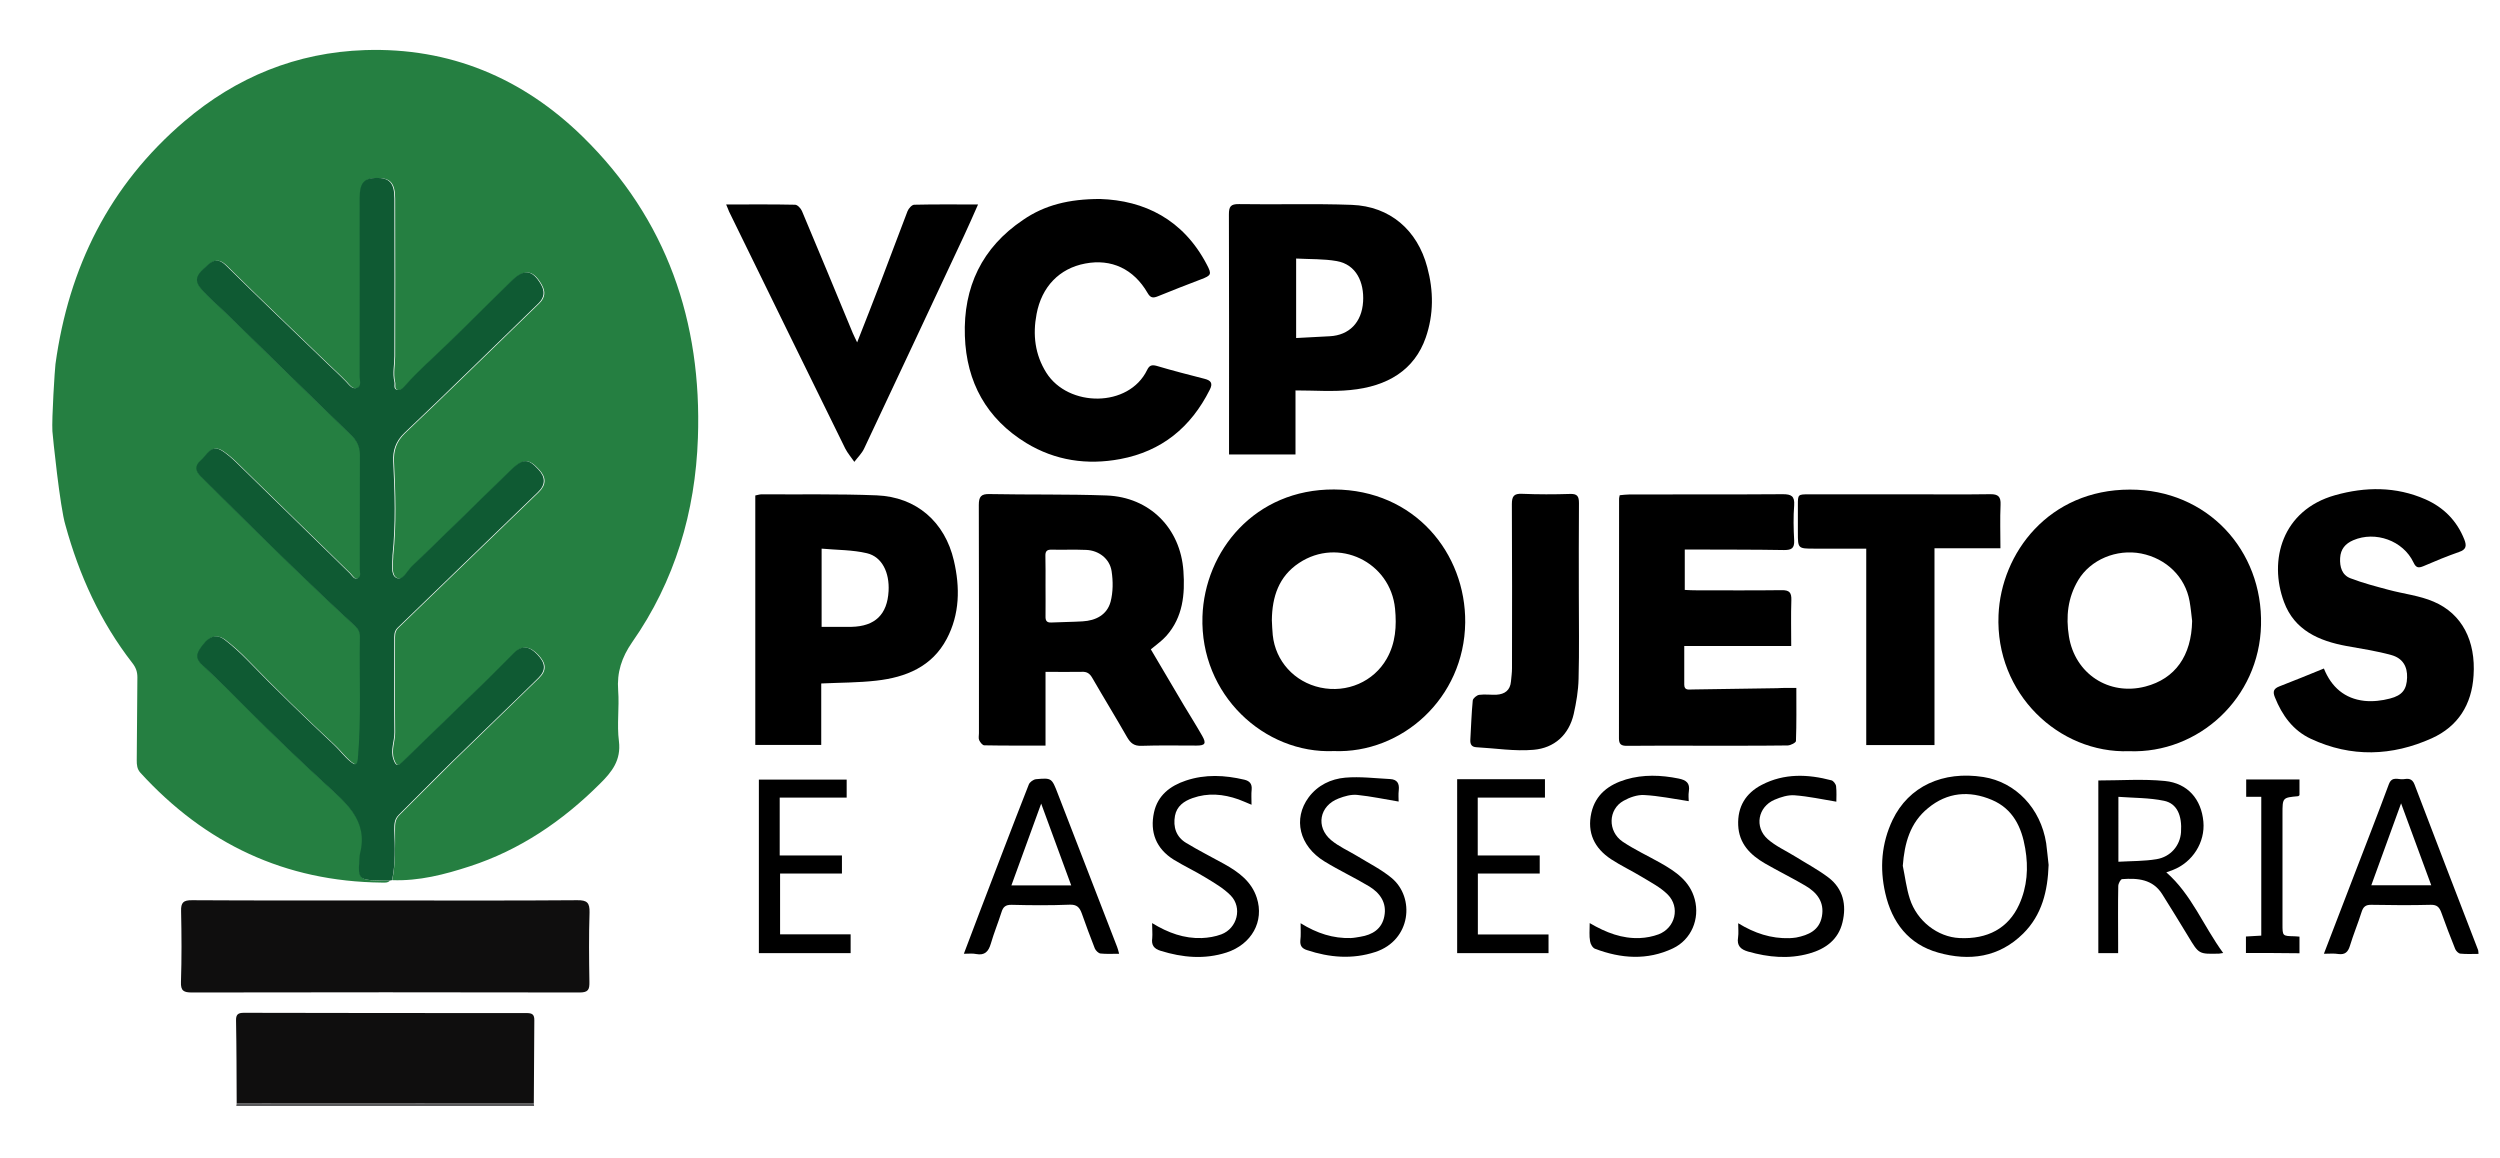
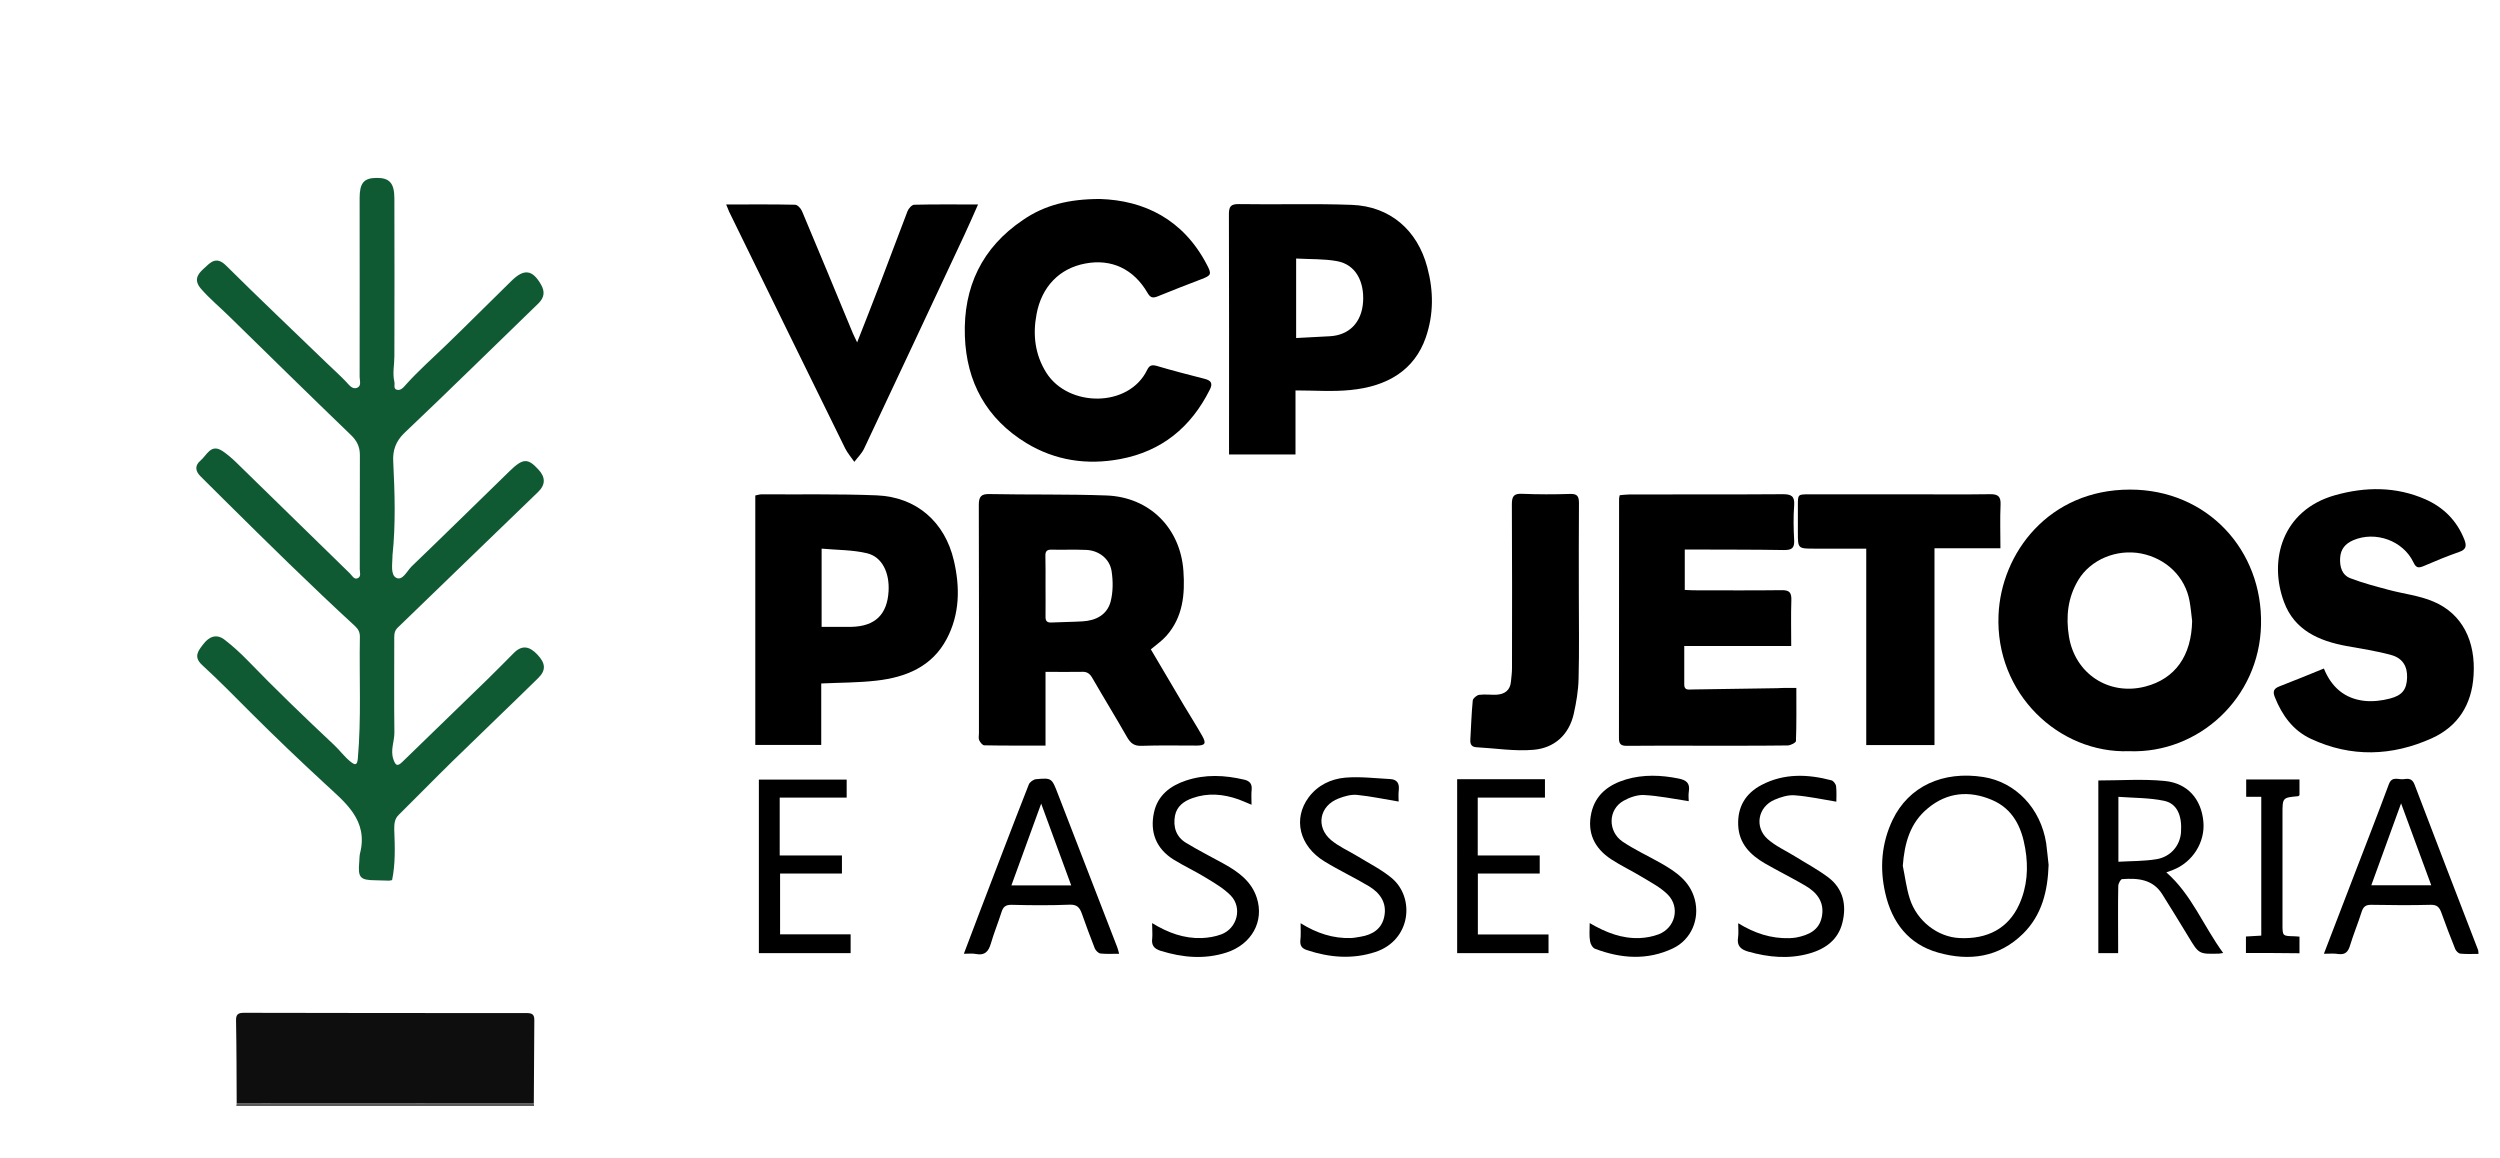
<svg xmlns="http://www.w3.org/2000/svg" version="1.1" id="Camada_1" x="0px" y="0px" viewBox="0 0 1956.2 906.1" style="enable-background:new 0 0 1956.2 906.1;" xml:space="preserve">
  <style type="text/css">
	.st0{fill:#257F41;}
	.st1{fill:#5A5A5C;}
	.st2{fill:#0F5A33;}
	.st3{fill:#0F0E0E;}
</style>
  <g>
    <g>
-       <path class="st0" d="M41,337.4c-0.6-9.7,1.9-48.9,2.4-52.5c10.4-75.7,42.2-140,100.9-190c40.7-34.7,87.9-53.9,141.2-55.7    C351.9,37,409,61,456,107c65.8,64.4,93.3,144.8,90.1,235.7c-2,57.8-18,112-51.5,159.9c-8.1,11.7-12,23.5-10.9,37.7    c1,13.2-1.1,26.7,0.6,39.7c1.8,14.9-5.5,24-14.9,33.3c-29.2,29.1-62.5,51.8-101.9,64.6c-19.6,6.4-39.7,11.6-60.6,10.8    c2.7-13,2.2-26.2,2.2-39.4c0-4.2,0-8.2,3.5-11.6c14-13.8,27.7-27.8,41.7-41.6c22.4-21.9,45.1-43.6,67.5-65.5    c6.3-6.2,5.6-11.7-0.8-18.4c-5.9-6.1-11.7-7.8-18.3-1.2c-6.8,6.9-13.6,13.8-20.5,20.5c-22.2,21.6-44.5,43.1-66.8,64.8    c-3.9,3.8-5.3,2.7-7-2.1c-2.5-7.3,0.9-14.1,0.8-21.1c-0.3-23.9-0.1-47.9-0.1-71.8c0-3.5-0.4-7.1,2.6-10c22-21.2,44-42.6,66-63.8    c14.6-14.1,29.2-28.2,43.8-42.3c6-5.8,6.1-11.6,0.4-17.7c-8.2-8.9-12.1-8.9-22.3,1c-25.7,24.9-51.2,50-76.9,74.8    c-3.7,3.6-7.2,11.5-12.1,8.9c-4.5-2.4-3.1-10.5-2.9-16.4c0-0.3,0-0.6,0-1c2.6-24.5,1.8-49,0.6-73.5c-0.4-8.3,1.7-15.7,8.7-22.4    c35.3-33.4,69.9-67.6,104.9-101.4c4.8-4.7,5.1-9.3,2-14.8c-6.7-11.6-13.2-12.5-23-2.9c-17.3,16.9-34.4,34.1-51.8,50.9    c-10.4,10.1-21.3,19.7-31,30.5c-1.7,1.9-4,5-7.2,3.8c-2.5-0.9-1.1-4-1.7-6.1c-1.6-6.7,0-13.4,0-20.1c0.1-41.1,0.1-82.2,0-123.3    c0-12.2-3.7-16.3-14-16.2c-9.8,0.1-13.2,4.1-13.2,15.8c0,46.6,0,93.2,0,139.8c0,3,1.7,7.3-2.1,8.7c-3.8,1.3-6.1-2.2-8.6-4.9    c-4.7-4.9-9.7-9.4-14.6-14.1c-26.4-25.5-53.1-50.8-79.2-76.7c-8.1-8-12.6-2-17.7,2.6c-4.9,4.4-7.6,9.1-1.8,15.7    c6.8,7.8,14.7,14.3,22,21.5c31.5,30.9,63,61.9,94.9,92.5c4.9,4.7,7.3,9.4,7.3,15.9c-0.1,29.8,0,59.5-0.1,89.3    c0,2.4,1.3,5.8-1.5,7.1c-2.9,1.4-4.4-1.9-6.1-3.6c-29.8-29-59.5-58.1-89.3-87.2c-3.2-3.1-6.7-6.1-10.4-8.6    c-9.2-6.3-12.3,3.2-17.2,7.3c-4.7,3.9-4.3,8.3,0,12.5c6.2,6.1,12.3,12.3,18.5,18.4c33.7,33.3,67.5,66.7,102.4,98.8    c2.6,2.4,3.7,5,3.7,8.5c-0.6,31.6,1.3,63.3-1.6,95c-0.5,5.4-2.1,5.4-5.7,2.5c-4.8-3.9-8.4-8.9-12.8-13    c-23.3-21.7-46.2-43.9-68.3-66.8c-5.4-5.6-11.2-10.8-17.3-15.5c-6.4-4.9-12.2-2.7-16.7,3.2c-3.9,5.1-8.3,9.8-1,16.5    c13,11.9,25.3,24.6,37.8,37c19,19,38.4,37.4,58.1,55.7c15.8,14.7,34.3,28.4,27.6,54.7c-0.5,2.2-0.4,4.5-0.6,6.7    c-1.2,12.2,0.6,14.2,12.6,14.3c3.6,0,7.1,0.2,10.7,0.3c-1.8,1.8-4.2,1.4-6.4,1.4c-75.5-0.8-138-30.4-188.7-85.9    c-2.7-3-2.9-6.2-2.9-9.8c0.2-21.6,0.3-43.3,0.5-64.9c0-4.3-1.1-7.6-4-11.3c-25-32.2-41.5-68.5-52.3-107.8    C47,397.3,41.3,341.8,41,337.4z" />
      <path class="st1" d="M184.9,865.4c0.1-0.7,0.2-1.4,0.3-2.1c77.5,0,155,0,232.5,0.1c0.1,0.7,0.1,1.3,0.2,2    C340.3,865.4,262.6,865.4,184.9,865.4z" />
      <path class="st2" d="M306.8,688.7c-0.8,0.1-1.6,0.3-2.4,0.4c-3.5-0.1-7.1-0.2-10.7-0.3c-12-0.1-13.7-2.1-12.6-14.3    c0.2-2.2,0.1-4.6,0.6-6.7c6.7-26.2-11.8-40-27.6-54.7c-19.7-18.2-39.1-36.7-58.1-55.7c-12.5-12.5-24.8-25.1-37.8-37    c-7.2-6.6-2.9-11.4,1-16.5c4.5-5.9,10.4-8.2,16.7-3.2c6.1,4.7,11.9,10,17.3,15.5c22.1,22.9,45.1,45,68.3,66.8    c4.4,4.1,8,9.2,12.8,13c3.6,2.9,5.2,2.9,5.7-2.5c2.8-31.6,1-63.3,1.6-95c0.1-3.5-1.1-6.1-3.7-8.5c-34.9-32.1-68.7-65.4-102.4-98.8    c-6.2-6.1-12.3-12.3-18.5-18.4c-4.3-4.2-4.7-8.6,0-12.5c4.9-4.1,8-13.5,17.2-7.3c3.7,2.5,7.2,5.5,10.4,8.6    c29.8,29,59.5,58.1,89.3,87.2c1.7,1.7,3.2,5,6.1,3.6c2.8-1.3,1.5-4.7,1.5-7.1c0.1-29.8,0-59.5,0.1-89.3c0-6.5-2.4-11.3-7.3-15.9    c-31.8-30.6-63.3-61.6-94.9-92.5c-7.3-7.2-15.2-13.7-22-21.5c-5.8-6.6-3.1-11.3,1.8-15.7c5.1-4.6,9.7-10.6,17.7-2.6    c26.1,25.9,52.8,51.2,79.2,76.7c4.9,4.7,9.9,9.2,14.6,14.1c2.5,2.6,4.8,6.2,8.6,4.9c3.8-1.4,2.1-5.7,2.1-8.7    c0.1-46.6,0-93.2,0-139.8c0-11.8,3.3-15.7,13.2-15.8c10.2-0.1,14,4.1,14,16.2c0.1,41.1,0.1,82.2,0,123.3c0,6.7-1.6,13.4,0,20.1    c0.5,2.1-0.9,5.2,1.7,6.1c3.2,1.1,5.5-1.9,7.2-3.8c9.7-10.8,20.6-20.5,31-30.5c17.4-16.8,34.5-34,51.8-50.9    c9.8-9.6,16.3-8.7,23,2.9c3.1,5.4,2.8,10.1-2,14.8c-35,33.8-69.6,68-104.9,101.4c-7,6.7-9.2,14.1-8.7,22.4c1.2,24.5,2,49-0.6,73.5    c0,0.3,0,0.6,0,1c-0.1,5.8-1.6,14,2.9,16.4c5,2.6,8.4-5.3,12.1-8.9c25.8-24.8,51.3-49.9,76.9-74.8c10.2-9.9,14.1-10,22.3-1    c5.7,6.1,5.6,12-0.4,17.7c-14.6,14.1-29.2,28.2-43.8,42.3c-22,21.3-44,42.6-66,63.8c-3,2.9-2.6,6.4-2.6,10    c0,23.9-0.2,47.9,0.1,71.8c0.1,7.1-3.3,13.8-0.8,21.1c1.7,4.9,3.1,5.9,7,2.1c22.2-21.6,44.5-43.1,66.8-64.8    c6.9-6.7,13.7-13.7,20.5-20.5c6.6-6.6,12.4-5,18.3,1.2c6.4,6.7,7.1,12.2,0.8,18.4c-22.4,22-45.1,43.6-67.5,65.5    c-14,13.7-27.7,27.8-41.7,41.6c-3.5,3.4-3.5,7.4-3.5,11.6C309,662.5,309.5,675.7,306.8,688.7z" />
-       <path class="st3" d="M302.4,704.6c49.8,0,99.5,0.2,149.3-0.2c7.7-0.1,9.8,2,9.6,9.6c-0.6,18.1-0.4,36.2-0.1,54.3    c0.1,5.8-0.7,8.3-7.6,8.3c-101.1-0.2-202.3-0.2-303.4,0c-6.4,0-8.9-1.2-8.6-8.3c0.6-18.4,0.5-36.8,0.1-55.3    c-0.2-6.7,1.7-8.7,8.6-8.6C200.9,704.7,251.7,704.6,302.4,704.6z" />
      <path class="st3" d="M417.7,863.4c-77.5,0-155,0-232.5-0.1c-0.1-21.6-0.1-43.3-0.5-64.9c-0.1-4.8,1.8-5.9,6.2-5.9    c73.7,0.2,147.3,0.2,221,0.2c4.5,0,6.3,1,6.2,5.8C417.9,820.1,417.9,841.8,417.7,863.4z" />
    </g>
    <g>
-       <path d="M1043.7,587.7c-54.4,2.3-104.8-44.1-102.8-105.3c1.7-51.2,40.9-99.7,103-99.4c63.1,0.3,103.1,50,102.6,104.1    C1145.8,546.5,1096.7,589.8,1043.7,587.7z M995.2,485.3c0.2,3.9,0.3,7.7,0.7,11.6c2.1,20.4,16.9,36.7,37.2,41.1    c20.9,4.5,41.8-4.6,52-22.6c7-12.3,7.8-25.6,6.5-39.1c-3.6-36.7-44.4-56.2-75.1-35.8C1000.6,451,995.4,467,995.2,485.3z" />
      <path d="M1666,587.8c-54.9,1.9-104.8-45-102.2-106.5c2-48.6,39.4-98.2,102.8-98.2c60.5-0.1,104.1,47.4,102.6,106    C1767.9,546.3,1720.3,589.8,1666,587.8z M1715.3,485.9c-0.6-5.2-1.1-10.4-2-15.5c-3.4-19-18.2-33.4-37.9-37.3    c-19.3-3.7-39.6,4.8-49.2,20.8c-8.2,13.7-9.8,28.5-7.3,44.1c4.7,29.2,31.2,46.6,59.8,39.2C1702.1,531.1,1714.8,513.1,1715.3,485.9    z" />
      <path d="M818.1,525.7c0,19.9,0,38.4,0,57.7c-16.5,0-32.2,0.1-47.9-0.2c-1.4,0-3.2-2.3-4-4c-0.7-1.5-0.2-3.6-0.2-5.4    c0-59.5,0.1-119.1-0.1-178.6c0-6.5,1.7-8.8,8.4-8.6c30.5,0.6,61.1,0,91.6,1.1c33.7,1.3,57.8,25.6,60.1,59.1    c1.3,18.3-0.4,36-13.2,50.6c-3.4,3.9-7.8,6.9-12.3,10.7c8.5,14.5,17.1,29.1,25.8,43.7c4.8,8,9.8,15.9,14.4,24    c3.4,6,2.3,7.6-4.5,7.6c-14.4,0-28.8-0.3-43.1,0.2c-5.8,0.2-8.5-2.2-11.2-6.8c-8.9-15.6-18.3-30.9-27.3-46.5    c-2-3.4-4.2-4.8-8.1-4.6C837.6,525.9,828.5,525.7,818.1,525.7z M818.1,458.2c0,8,0.1,15.9,0,23.9c-0.1,3.3,0.7,5.2,4.5,5    c8.2-0.4,16.4-0.4,24.5-0.9c10.4-0.6,19.1-5.1,21.9-15.3c2-7.6,2-16.2,0.8-24c-1.5-9.8-10.1-16.2-19.8-16.6    c-9.1-0.4-18.2,0-27.3-0.2c-3.7-0.1-4.8,1.5-4.7,4.9C818.2,442.7,818.1,450.4,818.1,458.2z" />
      <path d="M1405.6,538.3c0,14.3,0.2,27.9-0.3,41.5c0,1.3-4.1,3.4-6.4,3.5c-24,0.3-47.9,0.2-71.9,0.2c-18,0-36.1-0.1-54.1,0.1    c-4.3,0-6.1-1.2-6.1-5.8c0.1-62.5,0.1-125,0.1-187.6c0-0.7,0.2-1.3,0.5-2.7c2.5-0.2,5.1-0.6,7.8-0.6c39.9-0.1,79.9,0.1,119.8-0.2    c6.7,0,9.4,1.5,8.9,8.7c-0.7,9.1-0.5,18.3,0,27.4c0.3,6.3-2.1,7.6-7.9,7.6c-23-0.4-46.1-0.3-69.1-0.4c-2.7,0-5.4,0-8.6,0    c0,10.7,0,20.8,0,31.6c2.5,0.1,4.9,0.3,7.3,0.3c22.8,0,45.6,0.2,68.5-0.1c6.2-0.1,7.8,2,7.6,7.9c-0.4,11.6-0.1,23.2-0.1,35.8    c-28,0-55.5,0-83.7,0c0,10.7,0,20.5,0,30.2c0,4.8,3.7,3.8,6.4,3.8c22.1-0.3,44.2-0.7,66.4-1C1395.3,538.2,1400,538.3,1405.6,538.3    z" />
      <path d="M860.8,155.7c34.5,1.1,65,15.9,83.5,51.3c4,7.6,3.6,8.5-4.6,11.6c-11.2,4.3-22.4,8.6-33.6,13.2c-3.7,1.5-5.8,1.5-8.1-2.5    c-10.9-18.9-28.4-27-48.8-23.1c-20.3,3.8-34.1,18.2-38.1,39.5c-3.1,16.2-1.3,31.7,7.6,45.9c17.2,27.3,64.6,27.5,78.9-2.1    c1.7-3.5,3.5-4.3,7.5-3.2c12.4,3.7,24.9,6.9,37.4,10.1c5.2,1.3,6.7,3.6,4.1,8.6c-14.7,29.3-37.5,48.1-70,54.2    c-26,4.9-50.9,1.2-73.5-12.5c-31.1-19-46.9-47.6-48.1-83.8c-1.3-38.3,13.4-69.2,45.5-90.8C817.3,160.5,836.4,155.7,860.8,155.7z" />
      <path d="M642.6,534.8c0,16.1,0,31.8,0,48.1c-17.3,0-34.2,0-51.6,0c0-65.1,0-130,0-195.2c1.7-0.3,3.3-0.9,4.8-0.9    c30.1,0.2,60.3-0.4,90.3,0.8c31,1.3,53.3,20.8,60.3,51.1c4.9,21,4.6,41.9-5.6,61.2c-11.5,21.8-32,30.1-55.1,32.7    C671.7,534.2,657.6,534.1,642.6,534.8z M642.9,490.5c8.3,0,15.8,0.1,23.3,0c18.6-0.4,28.1-9.7,29.1-28    c0.8-14.5-5.1-26.8-16.9-29.6c-11.4-2.7-23.5-2.5-35.5-3.6C642.9,451.1,642.9,470.9,642.9,490.5z" />
      <path d="M1013.7,305.5c0,18,0,33.8,0,50.1c-17.4,0-34.2,0-52,0c0-2.4,0-4.8,0-7.2c0-60.2,0.1-120.4-0.1-180.6    c0-6.1,1.3-8.2,7.9-8.1c29.4,0.5,58.8-0.5,88.2,0.6c29.9,1.1,51.4,19.7,59.1,48.8c5,18.5,5.1,37-1.2,55.1    c-8.8,25.2-29.7,38.2-59.1,41C1042.7,306.6,1028.7,305.5,1013.7,305.5z M1014.2,202.3c0,21.5,0,41.6,0,62.2    c9.2-0.5,17.8-0.9,26.4-1.4c15-0.8,25-10.7,26-27.1c0.9-14.9-5.2-29-20.6-31.7C1035.9,202.5,1025.3,202.9,1014.2,202.3z" />
      <path d="M1818.4,523.1c5.9,14.7,16.4,23.6,31.6,25.3c6.6,0.7,13.7-0.1,20.1-1.8c9.8-2.5,13.1-7.3,13.4-16.4    c0.3-8.5-3.3-15.1-12.2-17.6c-11.5-3.2-23.5-5-35.2-7.1c-21.6-4-40.7-12.3-48.9-34.4c-12.2-32.7-1.5-71.9,39.9-83.6    c23.8-6.7,47.7-6.9,70.7,3.2c14.3,6.3,24.7,16.8,30.5,31.5c1.9,4.9,1.5,7.8-4.1,9.7c-9.4,3.3-18.7,7.1-27.9,11.1    c-3.9,1.6-5.8,1.4-7.8-2.9c-8.1-17.1-29.8-24.8-47.1-17.4c-6.3,2.7-9.9,7-10.3,13.9c-0.4,6.9,1.4,13.4,8.1,15.9    c9.6,3.7,19.7,6.3,29.7,9c11.8,3.2,24.3,4.5,35.4,9.3c22.3,9.5,33,30.8,31.2,57.8c-1.4,22.7-12.1,39.8-32.7,49.1    c-31.1,14-63,15.1-94.4,0.5c-14.1-6.5-22.7-18.4-28.4-32.7c-1.8-4.5-0.8-6.7,3.5-8.4C1795,532.7,1806.3,528,1818.4,523.1z" />
      <path d="M568.2,160c18.8,0,36.3-0.2,53.9,0.2c1.9,0,4.5,2.8,5.4,4.9c13.4,31.8,26.6,63.7,39.8,95.6c0.9,2.1,1.9,4,3.4,7.2    c6.5-16.5,12.5-31.8,18.4-47.2c7.1-18.5,13.9-37,21-55.4c0.8-2.1,3.4-5.1,5.3-5.1c16.2-0.4,32.3-0.2,49.9-0.2    c-3.9,8.8-7.3,16.6-10.9,24.3c-26,55.5-52,111.1-78.2,166.6c-1.8,3.9-5.1,7-7.7,10.5c-2.4-3.5-5.2-6.7-7.1-10.4    c-30.4-61.8-60.7-123.6-90.9-185.4C569.9,164.2,569.4,162.7,568.2,160z" />
      <path d="M1460.3,429.3c-14.1,0-27.3,0-40.4,0c-13.1,0-13.1,0-13.1-12.8c0-7.1,0-14.1,0-21.2c0-8.5,0-8.5,8.9-8.5    c26.9,0,53.8,0,80.7,0c20.3,0,40.6,0.2,60.9-0.1c6.3-0.1,8.4,2,8.1,8.3c-0.5,11.1-0.1,22.2-0.1,34c-17.4,0-34.1,0-51.6,0    c0,51.5,0,102.5,0,154c-18,0-35.2,0-53.4,0C1460.3,531.9,1460.3,480.8,1460.3,429.3z" />
      <path d="M1235.4,464.9c0,22.1,0.4,44.2-0.2,66.3c-0.2,9.2-1.8,18.5-3.8,27.5c-3.8,16.4-15.2,26.6-31.4,28    c-14.7,1.3-29.8-1.2-44.7-2c-3.8-0.2-5-2.3-4.8-5.9c0.6-10.2,0.9-20.5,1.9-30.7c0.2-1.7,3.1-4.1,5-4.4c4.5-0.6,9.1,0.1,13.6-0.1    c6.4-0.4,10.7-3.4,11.3-10.4c0.3-3.4,0.8-6.8,0.8-10.2c0.1-42.8,0.1-85.7-0.1-128.5c0-6.2,1.6-8.4,8-8.1    c12.5,0.5,25.1,0.5,37.6,0.1c5.6-0.2,6.9,1.9,6.9,7.1C1235.3,417.5,1235.4,441.2,1235.4,464.9z" />
      <path d="M1603,676.8c-0.7,20.2-5.1,39-19.9,53.7c-18.9,18.7-42.1,21.8-66.5,14.9c-23.2-6.5-36.2-23.6-41.4-46.5    c-4.5-19.6-3-39,5.7-57.3c12.6-26.3,39.3-38.6,71.1-33.6c25.3,4,44.8,24.5,49.1,51.8C1601.9,665.5,1602.3,671.2,1603,676.8z     M1488.9,677.5c1.8,8.6,2.8,17.5,5.5,25.8c5.6,17.5,21.9,29.9,38.8,30.7c22.1,1.1,38.3-7.7,46.7-26.1c6.4-14,7.4-28.9,4.8-44    c-2.8-16.7-9.6-31-26.1-38c-17.7-7.5-34.9-6-49.9,6.4C1494.6,643.7,1490.2,659.8,1488.9,677.5z" />
      <path d="M1739.6,745.7c-2.3,0.4-2.7,0.5-3.2,0.5c-15.9,0.4-15.8,0.4-24.1-13.4c-6.7-11.1-13.5-22.1-20.4-33.1    c-7.4-11.8-19.2-12.7-31.4-11.8c-1.2,0.1-3,3.5-3,5.4c-0.3,14.8-0.1,29.6-0.1,44.5c0,2.5,0,5,0,8c-5.3,0-10.1,0-15.5,0    c0-45.3,0-90.5,0-135.1c17.6,0,35-1.3,52.1,0.4c18,1.8,28.5,14.4,30.1,31.8c1.5,16.1-8.4,31.8-23.8,37.8c-1.7,0.7-3.4,1.2-5.2,1.9    C1714.9,699.9,1724,724.4,1739.6,745.7z M1657.6,674.3c10.5-0.6,20.3-0.4,29.8-2c11.1-1.8,18.5-10.7,19.2-21.1    c0.9-13.1-3.1-22.5-13.3-24.6c-11.5-2.4-23.6-2.2-35.7-3.1C1657.6,641.1,1657.6,656.8,1657.6,674.3z" />
      <path d="M754.2,746.3c4.2-11.2,8-21.3,11.9-31.4c12.9-33.7,25.7-67.4,38.9-101c0.7-1.9,3.6-4,5.7-4.2c12.2-1.1,12.3-0.9,17,11.3    c15.5,40,30.9,79.9,46.4,119.9c0.6,1.4,0.9,2.9,1.6,5.4c-5.3,0-10,0.3-14.6-0.2c-1.6-0.2-3.7-2.3-4.4-3.9    c-3.6-9-6.9-18.2-10.2-27.4c-1.7-4.7-3.8-7.2-9.7-6.9c-15,0.6-30.1,0.5-45.1,0.1c-4.9-0.1-6.8,1.6-8.1,5.9    c-2.6,8.2-5.9,16.2-8.3,24.5c-1.8,6.1-4.7,9.4-11.5,8.1C761.1,745.9,758.3,746.3,754.2,746.3z M814.7,628.8    c-8,21.9-15.6,42.8-23.3,64c16.2,0,31.1,0,46.8,0C830.3,671.4,822.7,650.6,814.7,628.8z" />
      <path d="M1818.4,746.3c8.2-21.2,15.9-41.3,23.6-61.4c9.1-23.7,18.4-47.4,27.2-71.2c2.5-6.7,7.4-3.5,11.4-4    c3.4-0.5,6.8-0.9,8.7,4.1c16.4,43.3,33.2,86.5,49.8,129.7c0.2,0.6,0.1,1.3,0.3,2.9c-4.9,0-9.5,0.3-14.2-0.2c-1.5-0.1-3.3-2-4-3.5    c-3.8-9.5-7.5-19-10.9-28.6c-1.5-4.1-3.3-6.2-8.2-6.1c-15.5,0.4-31,0.3-46.5,0c-4.5-0.1-6.4,1.5-7.7,5.6    c-2.8,8.9-6.4,17.5-9.1,26.4c-1.5,4.9-3.8,7.2-9.1,6.5C1826.4,745.9,1822.9,746.3,1818.4,746.3z M1855.5,692.7    c16.1,0,31.2,0,46.9,0c-7.9-21.4-15.5-42.1-23.6-64.1C1870.8,650.7,1863.3,671.4,1855.5,692.7z" />
      <path d="M658.8,669.4c0,5.4,0,9.4,0,14.1c-16.1,0-32,0-48.4,0c0,16.1,0,31.4,0,47.6c18.1,0,36.4,0,55.2,0c0,5.3,0,9.7,0,14.7    c-23.8,0-47.6,0-71.8,0c0-45.3,0-90.3,0-135.8c22.8,0,45.4,0,68.7,0c0,4.2,0,8.7,0,14.1c-17.2,0-34.6,0-52.4,0c0,15.5,0,30,0,45.3    C626.1,669.4,642.2,669.4,658.8,669.4z" />
      <path d="M1140.2,609.7c23.1,0,45.6,0,68.7,0c0,4.6,0,9,0,14.4c-17.4,0-34.8,0-52.6,0c0,15.4,0,30,0,45.3c16,0,32.1,0,48.5,0    c0,5,0,9.2,0,14.1c-16.1,0-32,0-48.4,0c0,16.1,0,31.4,0,47.7c18.2,0,36.5,0,55.3,0c0,5.3,0,9.7,0,14.6c-23.7,0-47.3,0-71.5,0    C1140.2,700.8,1140.2,655.6,1140.2,609.7z" />
      <path d="M1243.9,722.3c13,7.6,25.5,12.3,39.3,11.7c4.9-0.2,10-1.2,14.6-2.9c13.1-5,17.1-21.2,7.1-31.2    c-5.6-5.6-13.2-9.5-20.1-13.7c-7.9-4.8-16.4-8.8-24.2-13.9c-13-8.6-18.9-20.7-15.4-36.3c3.3-14.5,13.8-22.1,27.1-26.1    c13.5-4,27.4-3.5,41.2-0.7c5.9,1.2,9,3.5,8,9.9c-0.5,3-0.1,6.2-0.1,7.8c-11.9-1.8-23.4-4.2-34.9-4.8c-5.3-0.3-11.3,1.8-16.1,4.5    c-12.1,6.7-12.6,23.9-0.7,32c9.4,6.3,19.8,11.1,29.7,16.7c11.8,6.7,22.9,14.1,26.7,28.4c4.1,15.4-2.7,31.6-17.1,38.4    c-20.1,9.5-40.6,8-60.9,0.3c-1.9-0.7-3.6-3.7-3.9-5.9C1243.4,732.2,1243.9,727.9,1243.9,722.3z" />
      <path d="M901.5,722.3c12.6,7.7,25.1,12.2,38.9,11.7c5.1-0.2,10.5-1.1,15.3-2.9c12.4-4.7,16.6-20.8,7.3-30.4    c-5.6-5.7-12.9-9.9-19.8-14.1c-8.1-5-16.8-9-24.9-14c-13.7-8.6-18.7-21.5-15.3-37c2.9-13.2,12.6-20.7,24.9-24.8    c15.2-5.1,30.5-4.3,45.8-0.7c4.1,1,6.1,3.2,5.7,7.7c-0.4,3.6-0.1,7.3-0.1,11.9c-3.8-1.6-7-3-10.2-4.2c-11.9-4.2-23.9-5.3-36-1    c-6.8,2.4-12.3,6.4-13.7,13.8c-1.6,8.8,0.9,16.6,8.8,21.3c9.7,5.9,19.9,11,29.8,16.5c11.1,6.2,21.3,13.6,25.4,26.4    c6,18.4-4,36.4-23.6,42.8c-17.3,5.6-34.5,4-51.6-1.3c-5.2-1.6-7.4-4.4-6.6-9.9C901.9,730.5,901.5,727,901.5,722.3z" />
      <path d="M1360.1,722.4c12.9,7.9,25.8,12.1,40,11.7c1.8-0.1,3.6-0.2,5.4-0.5c9.6-1.9,18.1-5.6,20.1-16.5c2.1-11.3-3.9-18.8-13-24.1    c-10.4-6.1-21.2-11.4-31.6-17.4c-11.5-6.7-20.3-15.5-20.9-29.9c-0.6-14.5,5.9-25.1,18.5-31.6c17.5-9.1,36-8.4,54.5-3.5    c1.5,0.4,3.4,2.9,3.6,4.6c0.5,4.5,0.2,9,0.2,12.1c-11-1.8-21.8-4.2-32.7-5c-5.1-0.4-10.8,1.4-15.7,3.5c-13,5.6-15.9,21.4-5.3,30.8    c6.2,5.5,14.1,9,21.2,13.4c8.8,5.5,18.1,10.4,26.4,16.7c11.5,8.8,14.2,21.5,10.9,35c-3.2,13.5-13.2,20.8-26,24.4    c-16,4.5-31.9,3-47.8-1.5c-5.8-1.7-9-4.5-7.9-11.1C1360.5,730,1360.1,726.5,1360.1,722.4z" />
      <path d="M1017.7,722.4c12.9,8,25.5,12,39.3,11.6c2.5-0.1,4.9-0.6,7.4-1c9.5-1.5,16.9-6.1,18.8-16c2.1-10.5-3.3-18.2-11.8-23.4    c-11.5-6.9-23.7-12.6-35.1-19.6c-19.7-12.1-24.7-33.3-12.3-50.1c7.1-9.5,17.4-14.4,28.6-15.4c11.6-1,23.5,0.5,35.2,1.1    c5.4,0.3,7.3,3.4,6.7,8.7c-0.4,3.4-0.1,6.8-0.1,8.9c-10.9-1.8-21.6-4.1-32.4-5.2c-4.7-0.5-10,1-14.6,2.8    c-15,5.7-18.1,22.3-5.8,32.6c6,5,13.5,8.3,20.3,12.4c9.1,5.6,18.8,10.4,26.9,17.1c18.6,15.3,15.4,48.8-12.6,58    c-18,5.9-35.9,4.4-53.6-1.5c-3.7-1.2-5.5-3.3-5.1-7.6C1018,731.8,1017.7,727.7,1017.7,722.4z" />
      <path d="M1757.4,745.7c0-4.4,0-8.4,0-12.9c4-0.2,7.7-0.4,12-0.7c0-36.2,0-72.1,0-108.6c-3.7,0-7.5,0-11.8,0c0-4.8,0-9,0-13.6    c13.8,0,27.5,0,41.7,0c0,4.2,0,8.2,0,12.3c-0.3,0.2-0.6,0.7-1,0.8c-12.3,1.1-12.3,1.1-12.3,13.9c0,28.7,0,57.4,0,86.2    c0,9.3,0,9.3,9,9.5c1.3,0,2.6,0.2,4.3,0.3c0,4.4,0,8.4,0,13C1785.6,745.7,1771.9,745.7,1757.4,745.7z" />
    </g>
  </g>
</svg>